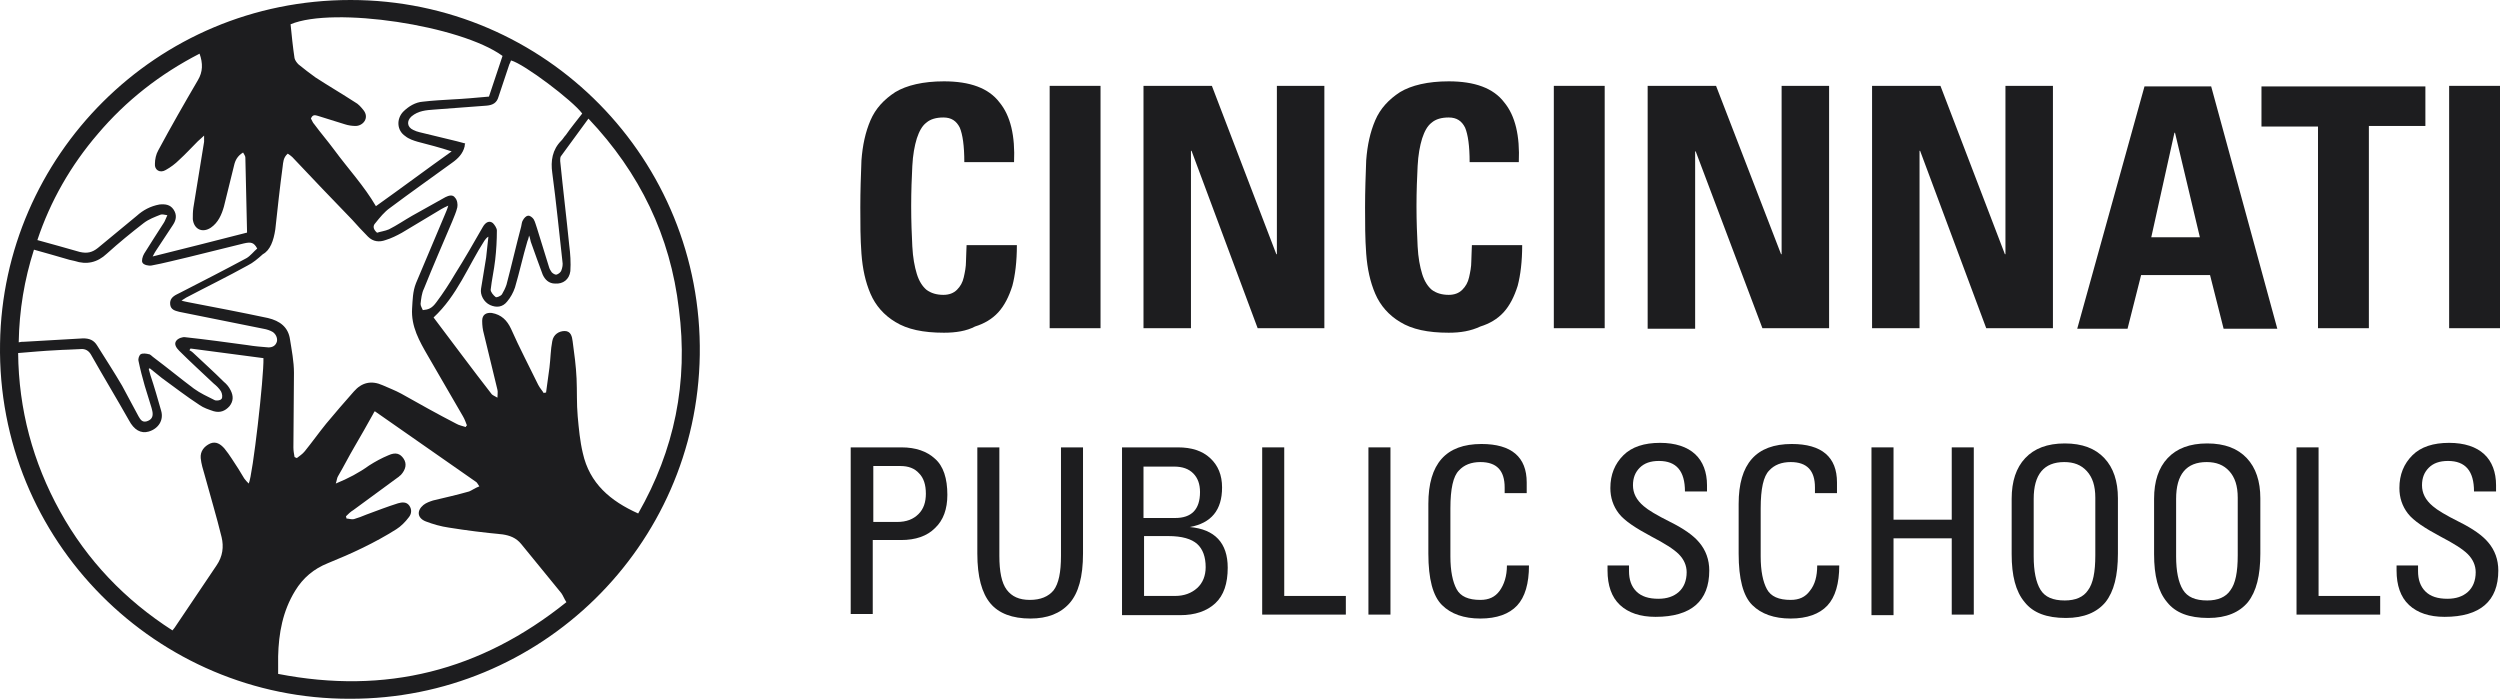
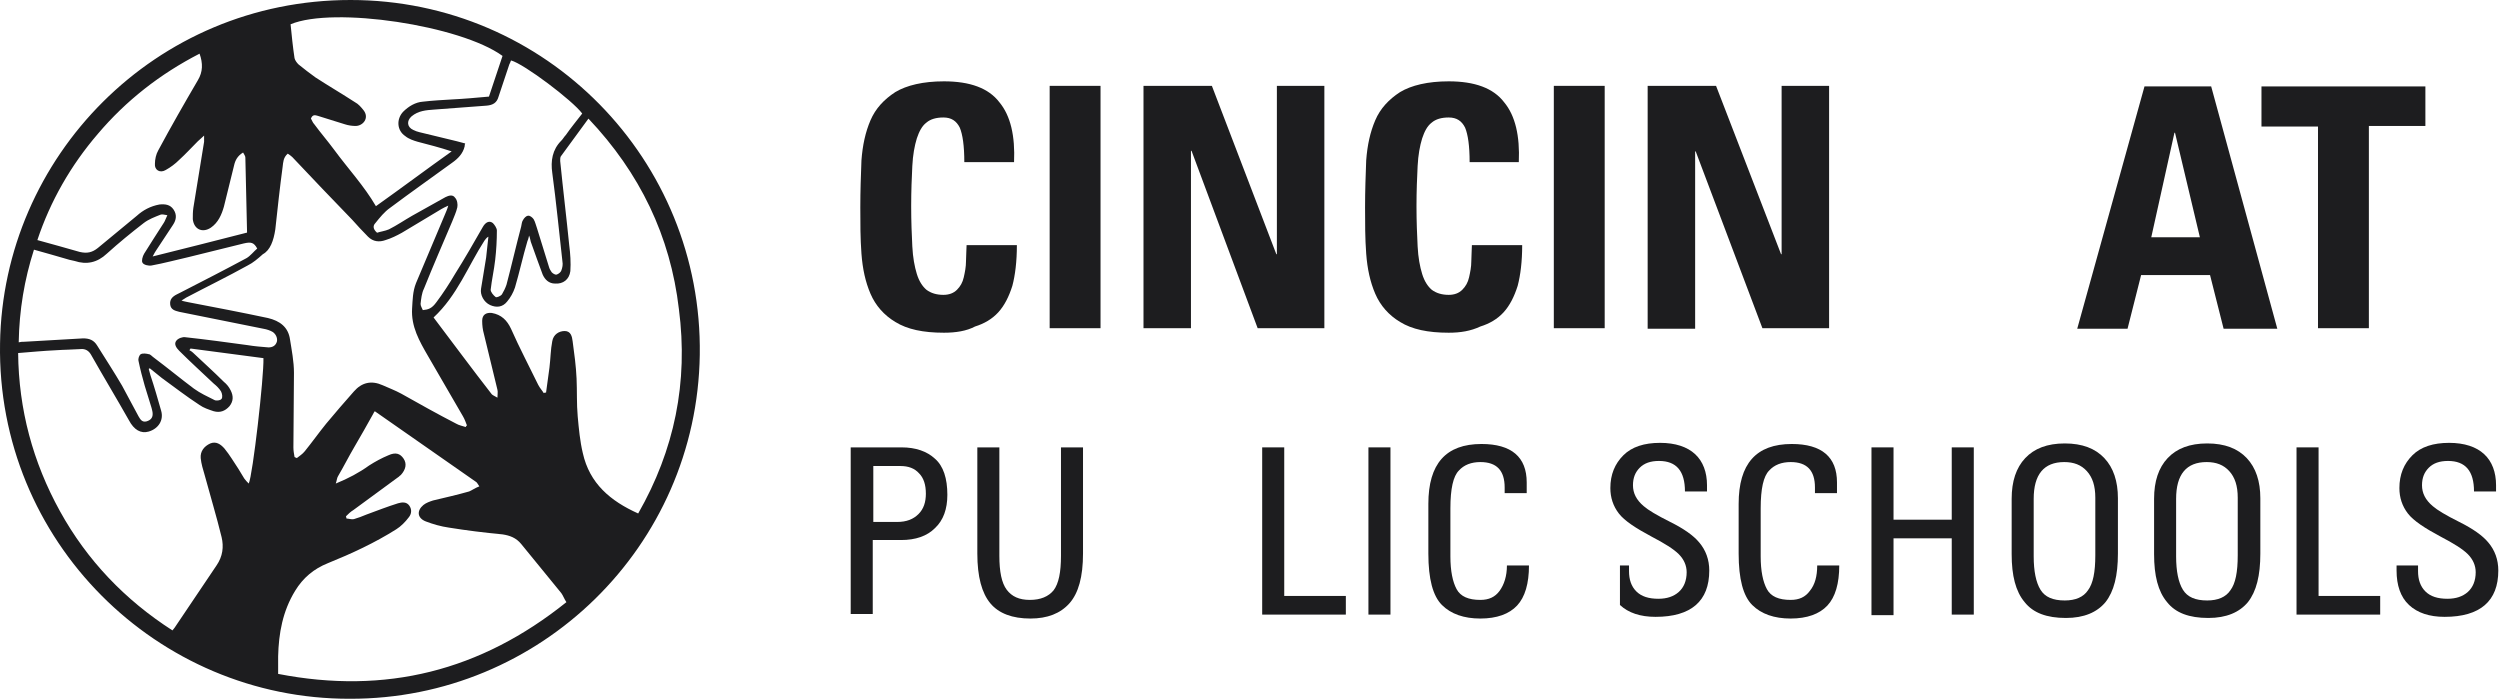
<svg xmlns="http://www.w3.org/2000/svg" width="161" height="45" viewBox="0 0 161 45" fill="none">
  <path d="M22.571 0C9.977 0 0.185 10.113 0.003 22.118C-0.215 34.85 10.123 45.036 22.535 45C34.765 45.036 44.884 35.214 45.066 22.846C45.248 10.295 35.166 0 22.571 0ZM32.909 3.892C33.746 4.111 36.877 6.475 37.495 7.312C37.131 7.785 36.767 8.221 36.44 8.694C36.331 8.804 36.258 8.949 36.148 9.058C35.566 9.64 35.457 10.368 35.566 11.132C35.821 13.023 36.003 14.915 36.221 16.843C36.258 17.025 36.221 17.243 36.148 17.425C36.112 17.534 35.967 17.643 35.857 17.68C35.748 17.716 35.602 17.607 35.53 17.534C35.457 17.425 35.384 17.316 35.348 17.171C35.093 16.334 34.838 15.534 34.583 14.697C34.511 14.515 34.474 14.297 34.365 14.115C34.292 14.006 34.11 13.86 34.001 13.896C33.892 13.896 33.746 14.042 33.673 14.188C33.6 14.297 33.6 14.442 33.564 14.588C33.236 15.825 32.945 17.098 32.618 18.335C32.545 18.553 32.436 18.771 32.327 18.953C32.254 19.062 31.999 19.171 31.926 19.135C31.78 19.026 31.599 18.808 31.599 18.662C31.671 18.007 31.817 17.389 31.89 16.734C31.962 16.116 31.999 15.461 31.999 14.842C31.999 14.697 31.853 14.479 31.744 14.369C31.526 14.188 31.271 14.297 31.089 14.624C30.506 15.643 29.924 16.661 29.305 17.643C28.941 18.262 28.541 18.88 28.104 19.462C27.813 19.863 27.595 19.935 27.23 19.972C27.194 19.863 27.085 19.717 27.085 19.572C27.121 19.244 27.158 18.88 27.303 18.589C27.886 17.134 28.505 15.715 29.123 14.26C29.233 13.969 29.378 13.678 29.451 13.351C29.487 13.169 29.451 12.878 29.305 12.732C29.16 12.514 28.905 12.587 28.686 12.696C27.959 13.096 27.267 13.496 26.539 13.896C26.029 14.188 25.556 14.515 25.047 14.77C24.792 14.879 24.5 14.915 24.282 14.988C23.991 14.733 24.027 14.515 24.173 14.369C24.464 14.006 24.755 13.642 25.119 13.387C26.43 12.405 27.776 11.459 29.123 10.477C29.487 10.222 29.815 9.895 29.924 9.422C29.924 9.386 29.924 9.313 29.96 9.24C29.779 9.204 29.596 9.131 29.415 9.095C28.614 8.913 27.813 8.694 27.012 8.513C26.866 8.476 26.757 8.44 26.612 8.367C26.211 8.185 26.175 7.785 26.503 7.494C26.939 7.13 27.449 7.094 27.959 7.057C29.087 6.985 30.215 6.875 31.344 6.803C31.744 6.766 31.999 6.621 32.108 6.221C32.327 5.529 32.581 4.838 32.8 4.147C32.836 4.074 32.873 4.002 32.909 3.892ZM32.363 3.601C32.072 4.475 31.78 5.348 31.489 6.221C30.689 6.293 29.888 6.366 29.123 6.403C28.505 6.439 27.849 6.475 27.23 6.548C26.757 6.584 26.32 6.839 25.956 7.203C25.52 7.676 25.556 8.403 26.102 8.767C26.32 8.949 26.648 9.058 26.903 9.131C27.595 9.313 28.323 9.495 29.087 9.749C27.449 10.914 25.847 12.114 24.209 13.278C23.445 11.968 22.426 10.877 21.516 9.64C21.115 9.095 20.642 8.549 20.242 8.003C20.133 7.894 20.096 7.749 20.023 7.639C20.133 7.348 20.314 7.421 20.46 7.458C21.043 7.639 21.625 7.821 22.207 8.003C22.426 8.076 22.68 8.112 22.899 8.112C23.372 8.112 23.809 7.603 23.409 7.094C23.263 6.912 23.081 6.694 22.863 6.584C22.025 6.039 21.152 5.529 20.314 4.984C19.951 4.729 19.587 4.438 19.223 4.147C19.113 4.038 19.004 3.892 18.968 3.747C18.858 3.019 18.786 2.292 18.713 1.564C21.479 0.4 29.669 1.637 32.363 3.601ZM17.73 14.77C17.876 13.424 18.021 12.078 18.203 10.732C18.24 10.441 18.24 10.149 18.531 9.895C18.64 9.968 18.749 10.04 18.822 10.113C20.096 11.459 21.37 12.805 22.68 14.151C23.008 14.515 23.336 14.879 23.7 15.242C24.027 15.57 24.428 15.606 24.828 15.461C25.192 15.352 25.556 15.17 25.884 14.988C26.721 14.479 27.595 13.969 28.432 13.46C28.541 13.387 28.65 13.351 28.869 13.242C28.796 13.496 28.723 13.642 28.65 13.824C28.031 15.279 27.413 16.77 26.794 18.226C26.575 18.771 26.575 19.317 26.539 19.863C26.466 21.027 27.012 21.973 27.558 22.918C28.323 24.228 29.05 25.501 29.815 26.811C29.924 26.993 29.997 27.211 30.07 27.393C30.033 27.429 29.997 27.466 29.997 27.502C29.779 27.429 29.56 27.393 29.378 27.284C28.177 26.665 27.012 26.011 25.847 25.356C25.447 25.137 25.047 24.992 24.646 24.81C23.918 24.483 23.299 24.628 22.79 25.21C22.171 25.901 21.588 26.593 21.006 27.284C20.533 27.866 20.096 28.484 19.623 29.066C19.477 29.248 19.295 29.357 19.113 29.503C19.077 29.466 19.004 29.466 18.968 29.43C18.931 29.212 18.895 29.03 18.895 28.812C18.895 27.211 18.931 25.61 18.931 24.01C18.931 23.282 18.786 22.555 18.677 21.863C18.567 21.063 18.021 20.663 17.257 20.481C15.546 20.117 13.835 19.79 12.125 19.462C12.015 19.426 11.87 19.426 11.688 19.353C11.833 19.28 11.906 19.208 11.979 19.171C13.289 18.48 14.636 17.825 15.947 17.098C16.311 16.916 16.602 16.661 16.929 16.37C17.402 16.116 17.621 15.497 17.73 14.77ZM6.301 8.622C8.121 6.475 10.305 4.766 12.852 3.456C13.071 4.074 13.071 4.62 12.743 5.166C11.87 6.657 10.996 8.185 10.195 9.677C10.05 9.931 9.977 10.259 9.977 10.55C9.941 10.95 10.305 11.168 10.669 10.95C10.996 10.768 11.287 10.55 11.542 10.295C11.943 9.931 12.343 9.495 12.743 9.095C12.853 8.985 12.962 8.913 13.144 8.731C13.144 8.913 13.144 9.022 13.144 9.131C12.925 10.55 12.671 11.968 12.452 13.387C12.416 13.642 12.416 13.86 12.416 14.115C12.489 14.77 13.034 15.024 13.581 14.66C14.054 14.333 14.272 13.824 14.418 13.314C14.636 12.441 14.854 11.532 15.073 10.659C15.146 10.331 15.291 10.04 15.655 9.822C15.728 9.968 15.801 10.04 15.801 10.149C15.837 11.75 15.874 13.351 15.91 14.951C15.91 14.988 15.91 14.988 15.874 14.988C13.872 15.497 11.906 16.006 9.831 16.516C9.941 16.297 10.013 16.188 10.086 16.079C10.45 15.534 10.778 15.024 11.142 14.479C11.36 14.151 11.397 13.824 11.178 13.496C10.96 13.169 10.632 13.133 10.268 13.169C9.686 13.278 9.213 13.533 8.812 13.896C7.975 14.588 7.138 15.279 6.301 15.97C5.937 16.261 5.609 16.334 5.136 16.225C4.226 15.97 3.352 15.715 2.406 15.461C3.243 12.951 4.553 10.659 6.301 8.622ZM16.019 31.14C15.91 31.031 15.801 30.922 15.728 30.812C15.473 30.376 15.219 29.976 14.927 29.539C14.782 29.321 14.636 29.103 14.454 28.884C14.199 28.593 13.908 28.411 13.544 28.557C13.144 28.739 12.889 29.066 12.925 29.503C12.962 29.866 13.071 30.23 13.18 30.594C13.544 31.94 13.944 33.25 14.272 34.596C14.418 35.214 14.345 35.833 13.944 36.415C13.034 37.761 12.161 39.07 11.251 40.416C11.215 40.453 11.178 40.525 11.105 40.598C8.048 38.634 5.609 36.087 3.862 32.922C2.115 29.757 1.205 26.374 1.168 22.736C2.042 22.664 2.843 22.591 3.607 22.555C4.117 22.518 4.663 22.518 5.172 22.482C5.5 22.445 5.718 22.591 5.864 22.846C6.665 24.264 7.502 25.647 8.303 27.065C8.63 27.684 9.067 27.939 9.577 27.793C10.195 27.611 10.559 27.065 10.377 26.447C10.159 25.683 9.941 24.919 9.686 24.155C9.649 24.01 9.613 23.864 9.577 23.755C9.613 23.755 9.613 23.719 9.649 23.719C9.904 23.937 10.159 24.119 10.414 24.337C11.215 24.919 12.015 25.538 12.852 26.083C13.107 26.265 13.435 26.374 13.762 26.483C14.163 26.593 14.491 26.483 14.782 26.156C15.037 25.829 15.037 25.501 14.854 25.137C14.745 24.919 14.6 24.737 14.418 24.592C13.762 23.937 13.071 23.319 12.416 22.7C12.343 22.627 12.27 22.591 12.197 22.555C12.234 22.518 12.234 22.482 12.27 22.445C13.835 22.664 15.4 22.846 16.966 23.064C17.002 24.264 16.274 30.631 16.019 31.14ZM17.839 21.973C17.767 22.264 17.548 22.373 17.293 22.373C16.82 22.336 16.383 22.3 15.947 22.227C14.6 22.045 13.289 21.863 11.943 21.718C11.761 21.681 11.469 21.791 11.36 21.936C11.178 22.154 11.36 22.409 11.542 22.591C12.27 23.319 13.034 24.01 13.762 24.701C13.944 24.846 14.127 25.028 14.236 25.21C14.309 25.356 14.345 25.574 14.272 25.683C14.199 25.792 13.908 25.829 13.799 25.756C13.362 25.538 12.889 25.319 12.489 25.028C11.615 24.373 10.778 23.682 9.904 23.027C9.795 22.955 9.686 22.809 9.577 22.809C9.431 22.773 9.213 22.736 9.067 22.809C8.958 22.882 8.885 23.1 8.921 23.246C9.031 23.791 9.176 24.337 9.322 24.846C9.467 25.319 9.613 25.792 9.759 26.265C9.795 26.411 9.831 26.52 9.831 26.665C9.831 26.92 9.686 27.065 9.431 27.138C9.14 27.211 9.031 26.993 8.921 26.811C8.557 26.156 8.23 25.501 7.866 24.846C7.356 23.973 6.81 23.137 6.264 22.264C6.046 21.9 5.755 21.791 5.354 21.791C4.08 21.863 2.843 21.936 1.569 22.009C1.459 22.009 1.35 22.009 1.205 22.045C1.241 19.972 1.569 18.007 2.187 16.079C2.988 16.297 3.716 16.516 4.481 16.734C4.59 16.77 4.699 16.77 4.808 16.807C5.573 17.061 6.264 16.916 6.883 16.334C7.647 15.643 8.448 14.988 9.249 14.369C9.577 14.115 9.977 13.969 10.341 13.824C10.45 13.787 10.559 13.824 10.778 13.86C10.669 14.078 10.632 14.224 10.559 14.333C10.123 15.024 9.686 15.679 9.285 16.334C9.176 16.516 9.103 16.807 9.176 16.916C9.249 17.061 9.577 17.134 9.759 17.098C10.559 16.952 11.36 16.734 12.161 16.552C13.326 16.261 14.527 15.97 15.692 15.679C16.165 15.57 16.347 15.606 16.565 16.006C16.347 16.188 16.128 16.479 15.874 16.625C14.454 17.389 13.035 18.116 11.615 18.844C11.542 18.88 11.469 18.917 11.397 18.953C11.105 19.099 10.923 19.28 10.96 19.608C10.996 19.935 11.251 20.008 11.542 20.081C13.362 20.445 15.146 20.808 16.966 21.172C17.184 21.209 17.402 21.281 17.584 21.39C17.73 21.5 17.876 21.718 17.839 21.973ZM17.912 43.399C17.912 42.999 17.912 42.635 17.912 42.272C17.948 40.78 18.203 39.361 19.004 38.052C19.514 37.215 20.205 36.633 21.115 36.269C22.644 35.651 24.137 34.959 25.52 34.086C25.811 33.904 26.102 33.614 26.32 33.322C26.503 33.104 26.539 32.813 26.357 32.559C26.175 32.304 25.884 32.34 25.629 32.413C24.937 32.631 24.282 32.886 23.59 33.141C23.336 33.25 23.044 33.359 22.79 33.432C22.644 33.468 22.462 33.395 22.317 33.395C22.317 33.359 22.28 33.286 22.28 33.25C22.426 33.104 22.571 32.959 22.753 32.85C23.7 32.158 24.683 31.431 25.629 30.74C25.702 30.703 25.738 30.631 25.811 30.594C26.139 30.23 26.211 29.866 25.993 29.539C25.774 29.212 25.483 29.103 25.01 29.321C24.573 29.503 24.173 29.721 23.773 29.976C23.117 30.449 22.426 30.812 21.625 31.14C21.698 30.922 21.698 30.776 21.77 30.667C22.134 30.048 22.462 29.394 22.826 28.775C23.227 28.084 23.627 27.393 24.027 26.665C24.064 26.593 24.1 26.52 24.137 26.483C26.32 28.011 28.468 29.503 30.652 31.031C30.725 31.067 30.761 31.176 30.87 31.322C30.579 31.431 30.397 31.576 30.215 31.649C29.451 31.867 28.65 32.049 27.886 32.231C27.667 32.304 27.449 32.377 27.267 32.522C26.83 32.886 26.866 33.359 27.413 33.577C27.886 33.759 28.395 33.904 28.905 33.977C30.033 34.159 31.198 34.305 32.363 34.414C32.836 34.487 33.236 34.632 33.564 35.032C34.438 36.087 35.275 37.142 36.148 38.197C36.258 38.343 36.331 38.561 36.476 38.779C30.943 43.217 24.828 44.745 17.912 43.399ZM41.099 33.068C39.315 32.267 37.968 31.14 37.532 29.175C37.35 28.411 37.277 27.611 37.204 26.811C37.131 26.011 37.168 25.174 37.131 24.373C37.095 23.573 36.986 22.773 36.877 21.973C36.84 21.681 36.767 21.318 36.367 21.318C36.003 21.318 35.639 21.536 35.566 21.973C35.457 22.518 35.457 23.1 35.384 23.682C35.311 24.228 35.239 24.737 35.166 25.283C35.129 25.283 35.056 25.283 35.02 25.319C34.911 25.137 34.765 24.992 34.656 24.774C34.074 23.573 33.455 22.409 32.909 21.172C32.654 20.627 32.29 20.263 31.671 20.154C31.307 20.117 31.052 20.263 31.052 20.663C31.052 20.954 31.089 21.245 31.162 21.5C31.453 22.7 31.744 23.901 32.035 25.101C32.072 25.247 32.035 25.392 32.035 25.61C31.853 25.501 31.744 25.465 31.671 25.392C30.397 23.755 29.16 22.082 27.922 20.445C29.451 19.026 30.142 17.134 31.198 15.497C31.271 15.424 31.307 15.315 31.453 15.242C31.416 15.679 31.344 16.152 31.307 16.588C31.198 17.243 31.089 17.898 30.98 18.589C30.907 18.989 31.162 19.462 31.562 19.644C31.962 19.826 32.363 19.79 32.654 19.426C32.873 19.171 33.054 18.844 33.164 18.517C33.455 17.534 33.673 16.516 33.965 15.534C34.001 15.461 34.037 15.352 34.074 15.17C34.147 15.352 34.147 15.461 34.183 15.57C34.438 16.297 34.693 16.989 34.947 17.68C35.093 18.007 35.348 18.262 35.748 18.262C36.258 18.298 36.658 18.007 36.731 17.462C36.767 16.916 36.731 16.334 36.658 15.788C36.476 13.969 36.258 12.187 36.076 10.368C36.076 10.259 36.076 10.149 36.112 10.077C36.694 9.276 37.277 8.476 37.896 7.639C41.208 11.132 43.174 15.206 43.72 19.899C44.338 24.628 43.428 28.994 41.099 33.068Z" fill="#1D1D1F" />
  <path d="M54.822 28.811H58.061C58.971 28.811 59.699 29.066 60.209 29.539C60.755 30.012 61.01 30.812 61.01 31.867C61.01 32.777 60.755 33.504 60.209 34.014C59.699 34.523 58.971 34.778 58.025 34.778H56.205V39.543H54.785V28.811H54.822ZM56.241 30.012V33.614H57.77C58.389 33.614 58.825 33.432 59.153 33.104C59.481 32.777 59.626 32.34 59.626 31.794C59.626 31.212 59.481 30.776 59.19 30.485C58.898 30.157 58.498 30.012 57.988 30.012H56.241Z" fill="#1D1D1F" />
  <path d="M62.94 28.811H64.359V35.796C64.359 36.815 64.505 37.542 64.832 37.979C65.16 38.415 65.633 38.634 66.325 38.634C67.016 38.634 67.526 38.415 67.853 38.015C68.181 37.579 68.327 36.851 68.327 35.796V28.811H69.746V35.651C69.746 37.142 69.455 38.197 68.873 38.852C68.29 39.507 67.453 39.834 66.361 39.834C65.196 39.834 64.323 39.507 63.777 38.852C63.231 38.197 62.94 37.142 62.94 35.651V28.811Z" fill="#1D1D1F" />
-   <path d="M72.258 39.58V28.811H75.861C76.735 28.811 77.427 29.03 77.936 29.503C78.446 29.976 78.701 30.594 78.701 31.394C78.701 32.849 78.009 33.686 76.626 33.941C78.227 34.086 79.065 34.959 79.065 36.56C79.065 37.579 78.81 38.343 78.264 38.852C77.718 39.361 76.953 39.616 76.007 39.616H72.258V39.58ZM73.677 33.359H75.679C76.735 33.359 77.281 32.813 77.281 31.685C77.281 31.176 77.135 30.776 76.844 30.485C76.553 30.194 76.153 30.048 75.607 30.048H73.641V33.359H73.677ZM73.677 38.379H75.679C76.262 38.379 76.735 38.197 77.099 37.87C77.463 37.542 77.645 37.069 77.645 36.524C77.645 35.869 77.463 35.36 77.099 35.032C76.735 34.705 76.116 34.523 75.243 34.523H73.677V38.379Z" fill="#1D1D1F" />
  <path d="M81.285 28.811H82.705V38.379H86.672V39.58H81.285V28.811Z" fill="#1D1D1F" />
  <path d="M88.127 28.811H89.546V39.58H88.127V28.811Z" fill="#1D1D1F" />
  <path d="M97.046 36.415H98.466C98.466 37.579 98.211 38.452 97.701 38.997C97.192 39.543 96.391 39.834 95.335 39.834C94.279 39.834 93.442 39.543 92.86 38.961C92.278 38.379 91.986 37.288 91.986 35.651V32.449C91.986 29.866 93.115 28.593 95.408 28.593C97.337 28.593 98.32 29.43 98.32 31.067V31.758H96.9V31.394C96.9 30.303 96.391 29.757 95.335 29.757C94.753 29.757 94.279 29.939 93.952 30.303C93.588 30.667 93.406 31.467 93.406 32.74V35.833C93.406 36.778 93.552 37.47 93.806 37.943C94.061 38.415 94.571 38.634 95.335 38.634C95.881 38.634 96.281 38.452 96.573 38.052C96.864 37.651 97.046 37.106 97.046 36.415Z" fill="#1D1D1F" />
-   <path d="M103.488 36.415H104.908V36.778C104.908 37.324 105.053 37.761 105.381 38.088C105.709 38.415 106.182 38.561 106.801 38.561C107.347 38.561 107.783 38.415 108.111 38.124C108.439 37.833 108.621 37.397 108.621 36.851C108.621 36.415 108.439 36.014 108.111 35.687C107.783 35.36 107.201 34.996 106.364 34.559C105.345 34.014 104.617 33.541 104.253 33.068C103.889 32.595 103.707 32.049 103.707 31.431C103.707 30.558 103.998 29.866 104.544 29.321C105.09 28.775 105.891 28.52 106.91 28.52C107.893 28.52 108.657 28.775 109.167 29.248C109.676 29.721 109.931 30.412 109.931 31.249V31.649H108.511C108.511 30.339 107.965 29.685 106.837 29.685C106.291 29.685 105.891 29.83 105.599 30.121C105.308 30.412 105.163 30.776 105.163 31.249C105.163 31.758 105.381 32.195 105.854 32.595C106.145 32.849 106.691 33.177 107.565 33.614C108.439 34.05 109.057 34.486 109.421 34.923C109.858 35.432 110.077 36.051 110.077 36.742C110.077 38.706 108.912 39.725 106.619 39.725C105.636 39.725 104.871 39.47 104.325 38.961C103.779 38.452 103.525 37.688 103.525 36.742V36.415H103.488Z" fill="#1D1D1F" />
+   <path d="M103.488 36.415H104.908V36.778C104.908 37.324 105.053 37.761 105.381 38.088C105.709 38.415 106.182 38.561 106.801 38.561C107.347 38.561 107.783 38.415 108.111 38.124C108.439 37.833 108.621 37.397 108.621 36.851C108.621 36.415 108.439 36.014 108.111 35.687C107.783 35.36 107.201 34.996 106.364 34.559C105.345 34.014 104.617 33.541 104.253 33.068C103.889 32.595 103.707 32.049 103.707 31.431C103.707 30.558 103.998 29.866 104.544 29.321C105.09 28.775 105.891 28.52 106.91 28.52C107.893 28.52 108.657 28.775 109.167 29.248C109.676 29.721 109.931 30.412 109.931 31.249V31.649H108.511C108.511 30.339 107.965 29.685 106.837 29.685C106.291 29.685 105.891 29.83 105.599 30.121C105.308 30.412 105.163 30.776 105.163 31.249C105.163 31.758 105.381 32.195 105.854 32.595C106.145 32.849 106.691 33.177 107.565 33.614C108.439 34.05 109.057 34.486 109.421 34.923C109.858 35.432 110.077 36.051 110.077 36.742C110.077 38.706 108.912 39.725 106.619 39.725C105.636 39.725 104.871 39.47 104.325 38.961V36.415H103.488Z" fill="#1D1D1F" />
  <path d="M117.028 36.415H118.448C118.448 37.579 118.193 38.452 117.684 38.997C117.174 39.543 116.373 39.834 115.318 39.834C114.262 39.834 113.425 39.543 112.842 38.961C112.26 38.379 111.969 37.288 111.969 35.651V32.449C111.969 29.866 113.097 28.593 115.39 28.593C117.32 28.593 118.302 29.43 118.302 31.067V31.758H116.883V31.394C116.883 30.303 116.373 29.757 115.318 29.757C114.735 29.757 114.262 29.939 113.934 30.303C113.57 30.667 113.388 31.467 113.388 32.74V35.833C113.388 36.778 113.534 37.47 113.789 37.943C114.044 38.415 114.553 38.634 115.318 38.634C115.864 38.634 116.264 38.452 116.555 38.052C116.883 37.651 117.028 37.106 117.028 36.415Z" fill="#1D1D1F" />
  <path d="M120.523 28.811H121.943V33.468H125.692V28.811H127.112V39.58H125.692V34.668H121.943V39.616H120.523V28.811Z" fill="#1D1D1F" />
  <path d="M129.551 35.687V32.122C129.551 30.994 129.842 30.121 130.424 29.503C131.007 28.884 131.844 28.557 132.972 28.557C134.101 28.557 134.938 28.884 135.52 29.503C136.103 30.121 136.394 30.994 136.394 32.085V35.65C136.394 37.069 136.139 38.088 135.593 38.779C135.047 39.434 134.21 39.797 133.045 39.797C131.808 39.797 130.934 39.47 130.388 38.779C129.806 38.088 129.551 37.069 129.551 35.687ZM130.97 32.122V35.832C130.97 36.778 131.116 37.506 131.407 37.979C131.698 38.452 132.208 38.67 132.972 38.67C133.664 38.67 134.174 38.452 134.465 38.015C134.792 37.578 134.938 36.851 134.938 35.76V32.049C134.938 31.285 134.756 30.739 134.392 30.339C134.028 29.939 133.555 29.757 132.936 29.757C131.626 29.757 130.97 30.557 130.97 32.122Z" fill="#1D1D1F" />
  <path d="M138.723 35.687V32.122C138.723 30.994 139.014 30.121 139.596 29.503C140.179 28.884 141.016 28.557 142.144 28.557C143.273 28.557 144.11 28.884 144.692 29.503C145.275 30.121 145.566 30.994 145.566 32.085V35.65C145.566 37.069 145.311 38.088 144.765 38.779C144.219 39.434 143.382 39.797 142.217 39.797C140.979 39.797 140.106 39.47 139.56 38.779C138.977 38.088 138.723 37.069 138.723 35.687ZM140.142 32.122V35.832C140.142 36.778 140.288 37.506 140.579 37.979C140.87 38.452 141.38 38.67 142.144 38.67C142.836 38.67 143.345 38.452 143.637 38.015C143.964 37.578 144.11 36.851 144.11 35.76V32.049C144.11 31.285 143.928 30.739 143.564 30.339C143.2 29.939 142.727 29.757 142.108 29.757C140.797 29.757 140.142 30.557 140.142 32.122Z" fill="#1D1D1F" />
  <path d="M147.896 28.811H149.316V38.379H153.284V39.58H147.896V28.811Z" fill="#1D1D1F" />
  <path d="M154.303 36.415H155.722V36.778C155.722 37.324 155.868 37.761 156.196 38.088C156.523 38.415 156.996 38.561 157.615 38.561C158.161 38.561 158.598 38.415 158.926 38.124C159.253 37.833 159.435 37.397 159.435 36.851C159.435 36.415 159.253 36.014 158.926 35.687C158.598 35.36 158.016 34.996 157.178 34.559C156.159 34.014 155.431 33.541 155.067 33.068C154.703 32.595 154.521 32.049 154.521 31.431C154.521 30.558 154.812 29.866 155.358 29.321C155.904 28.775 156.705 28.52 157.724 28.52C158.707 28.52 159.472 28.775 159.981 29.248C160.491 29.721 160.746 30.412 160.746 31.249V31.649H159.326C159.326 30.339 158.78 29.685 157.652 29.685C157.106 29.685 156.705 29.83 156.414 30.121C156.123 30.412 155.977 30.776 155.977 31.249C155.977 31.758 156.196 32.195 156.669 32.595C156.96 32.849 157.506 33.177 158.38 33.614C159.253 34.05 159.872 34.486 160.236 34.923C160.673 35.432 160.891 36.051 160.891 36.742C160.891 38.706 159.726 39.725 157.433 39.725C156.45 39.725 155.686 39.47 155.14 38.961C154.594 38.452 154.339 37.688 154.339 36.742V36.415H154.303Z" fill="#1D1D1F" />
  <path d="M60.791 21.427C59.445 21.427 58.425 21.208 57.661 20.735C56.933 20.299 56.387 19.68 56.059 18.916C55.732 18.153 55.55 17.316 55.477 16.334C55.404 15.351 55.404 14.369 55.404 13.351C55.404 12.296 55.441 11.313 55.477 10.331C55.55 9.349 55.732 8.512 56.059 7.748C56.387 6.984 56.933 6.402 57.661 5.929C58.389 5.493 59.445 5.238 60.791 5.238C62.466 5.238 63.667 5.675 64.359 6.584C65.087 7.457 65.378 8.767 65.305 10.44H62.102C62.102 9.385 61.993 8.658 61.811 8.221C61.592 7.785 61.265 7.566 60.755 7.566C60.282 7.566 59.918 7.676 59.663 7.894C59.372 8.112 59.19 8.476 59.044 8.912C58.899 9.385 58.789 9.967 58.753 10.695C58.717 11.423 58.68 12.296 58.68 13.278C58.68 14.26 58.717 15.133 58.753 15.861C58.789 16.588 58.899 17.17 59.044 17.643C59.19 18.116 59.408 18.444 59.663 18.662C59.954 18.88 60.318 18.989 60.755 18.989C61.119 18.989 61.41 18.88 61.629 18.662C61.847 18.444 61.993 18.189 62.066 17.861C62.138 17.534 62.211 17.207 62.211 16.807C62.211 16.443 62.248 16.079 62.248 15.788H65.487C65.487 16.843 65.378 17.716 65.196 18.407C64.978 19.098 64.686 19.68 64.286 20.117C63.886 20.553 63.376 20.845 62.794 21.026C62.248 21.317 61.556 21.427 60.791 21.427Z" fill="#1D1D1F" />
  <path d="M67.598 21.172V5.529H70.874V21.136H67.598V21.172Z" fill="#1D1D1F" />
  <path d="M73.641 21.172V5.529H78.045L82.195 16.37H82.231V5.529H85.289V21.136H80.993L76.735 9.713H76.698V21.136H73.641V21.172Z" fill="#1D1D1F" />
  <path d="M93.297 21.427C91.951 21.427 90.931 21.208 90.167 20.735C89.439 20.299 88.893 19.68 88.565 18.916C88.238 18.153 88.056 17.316 87.983 16.334C87.91 15.351 87.91 14.369 87.91 13.351C87.91 12.296 87.947 11.313 87.983 10.331C88.056 9.349 88.238 8.512 88.565 7.748C88.893 6.984 89.439 6.402 90.167 5.929C90.895 5.493 91.951 5.238 93.297 5.238C94.972 5.238 96.173 5.675 96.865 6.584C97.593 7.457 97.884 8.767 97.811 10.44H94.644C94.644 9.385 94.535 8.658 94.353 8.221C94.135 7.785 93.807 7.566 93.297 7.566C92.824 7.566 92.46 7.676 92.205 7.894C91.914 8.112 91.732 8.476 91.587 8.912C91.441 9.385 91.332 9.967 91.295 10.695C91.259 11.423 91.222 12.296 91.222 13.278C91.222 14.26 91.259 15.133 91.295 15.861C91.332 16.588 91.441 17.17 91.587 17.643C91.732 18.116 91.951 18.444 92.205 18.662C92.496 18.88 92.861 18.989 93.297 18.989C93.661 18.989 93.953 18.88 94.171 18.662C94.389 18.444 94.535 18.189 94.608 17.861C94.68 17.534 94.753 17.207 94.753 16.807C94.753 16.443 94.79 16.079 94.79 15.788H98.029C98.029 16.843 97.92 17.716 97.738 18.407C97.52 19.098 97.228 19.68 96.828 20.117C96.428 20.553 95.918 20.845 95.336 21.026C94.717 21.317 94.062 21.427 93.297 21.427Z" fill="#1D1D1F" />
  <path d="M100.066 21.172V5.529H103.342V21.136H100.066V21.172Z" fill="#1D1D1F" />
  <path d="M106.109 21.172V5.529H110.514L114.7 16.37H114.736V5.529H117.794V21.136H113.499L109.203 9.749H109.167V21.172H106.109Z" fill="#1D1D1F" />
-   <path d="M120.561 21.172V5.529H124.965L129.115 16.37H129.151V5.529H132.209V21.136H127.913L123.655 9.713H123.618V21.136H120.561V21.172Z" fill="#1D1D1F" />
  <path d="M133.773 21.172L138.105 5.566H142.4L146.659 21.172H143.201L142.327 17.716H137.887L137.013 21.172H133.773ZM140.071 8.549H140.034L138.542 15.279H141.672L140.071 8.549Z" fill="#1D1D1F" />
  <path d="M156.195 5.529V8.112H152.555V21.136H149.279V8.149H145.639V5.566H156.195V5.529Z" fill="#1D1D1F" />
-   <path d="M157.725 21.172V5.529H161.001V21.136H157.725V21.172Z" fill="#1D1D1F" />
</svg>